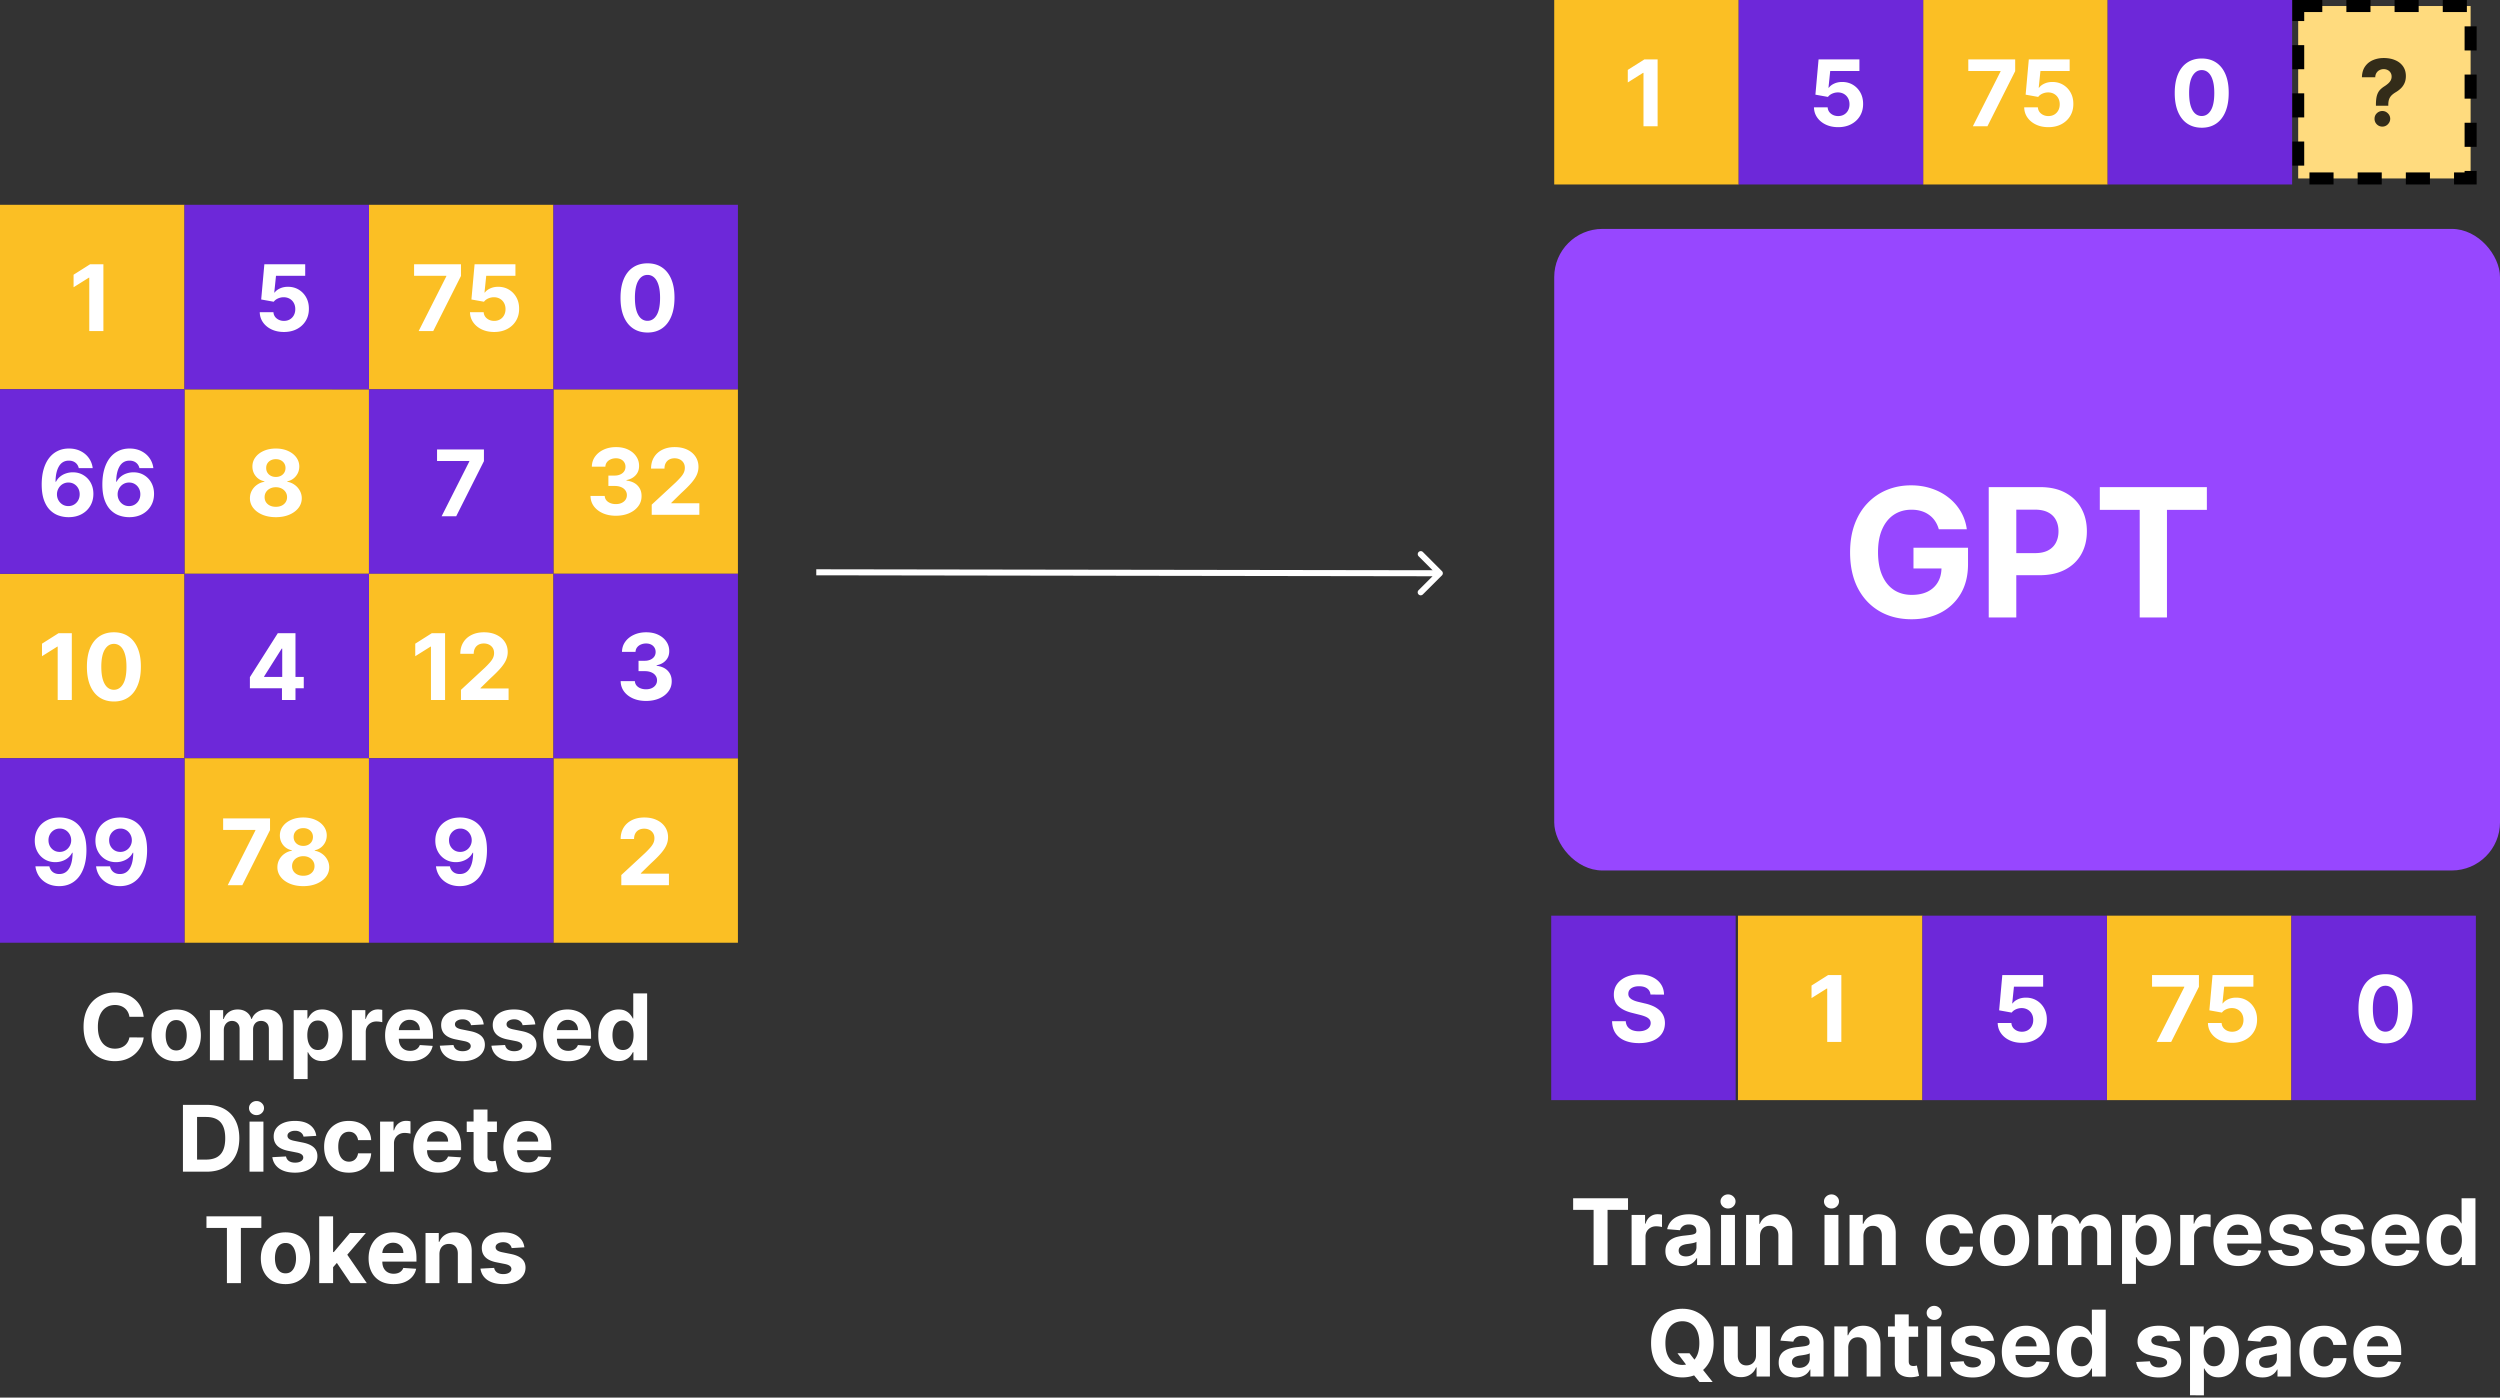
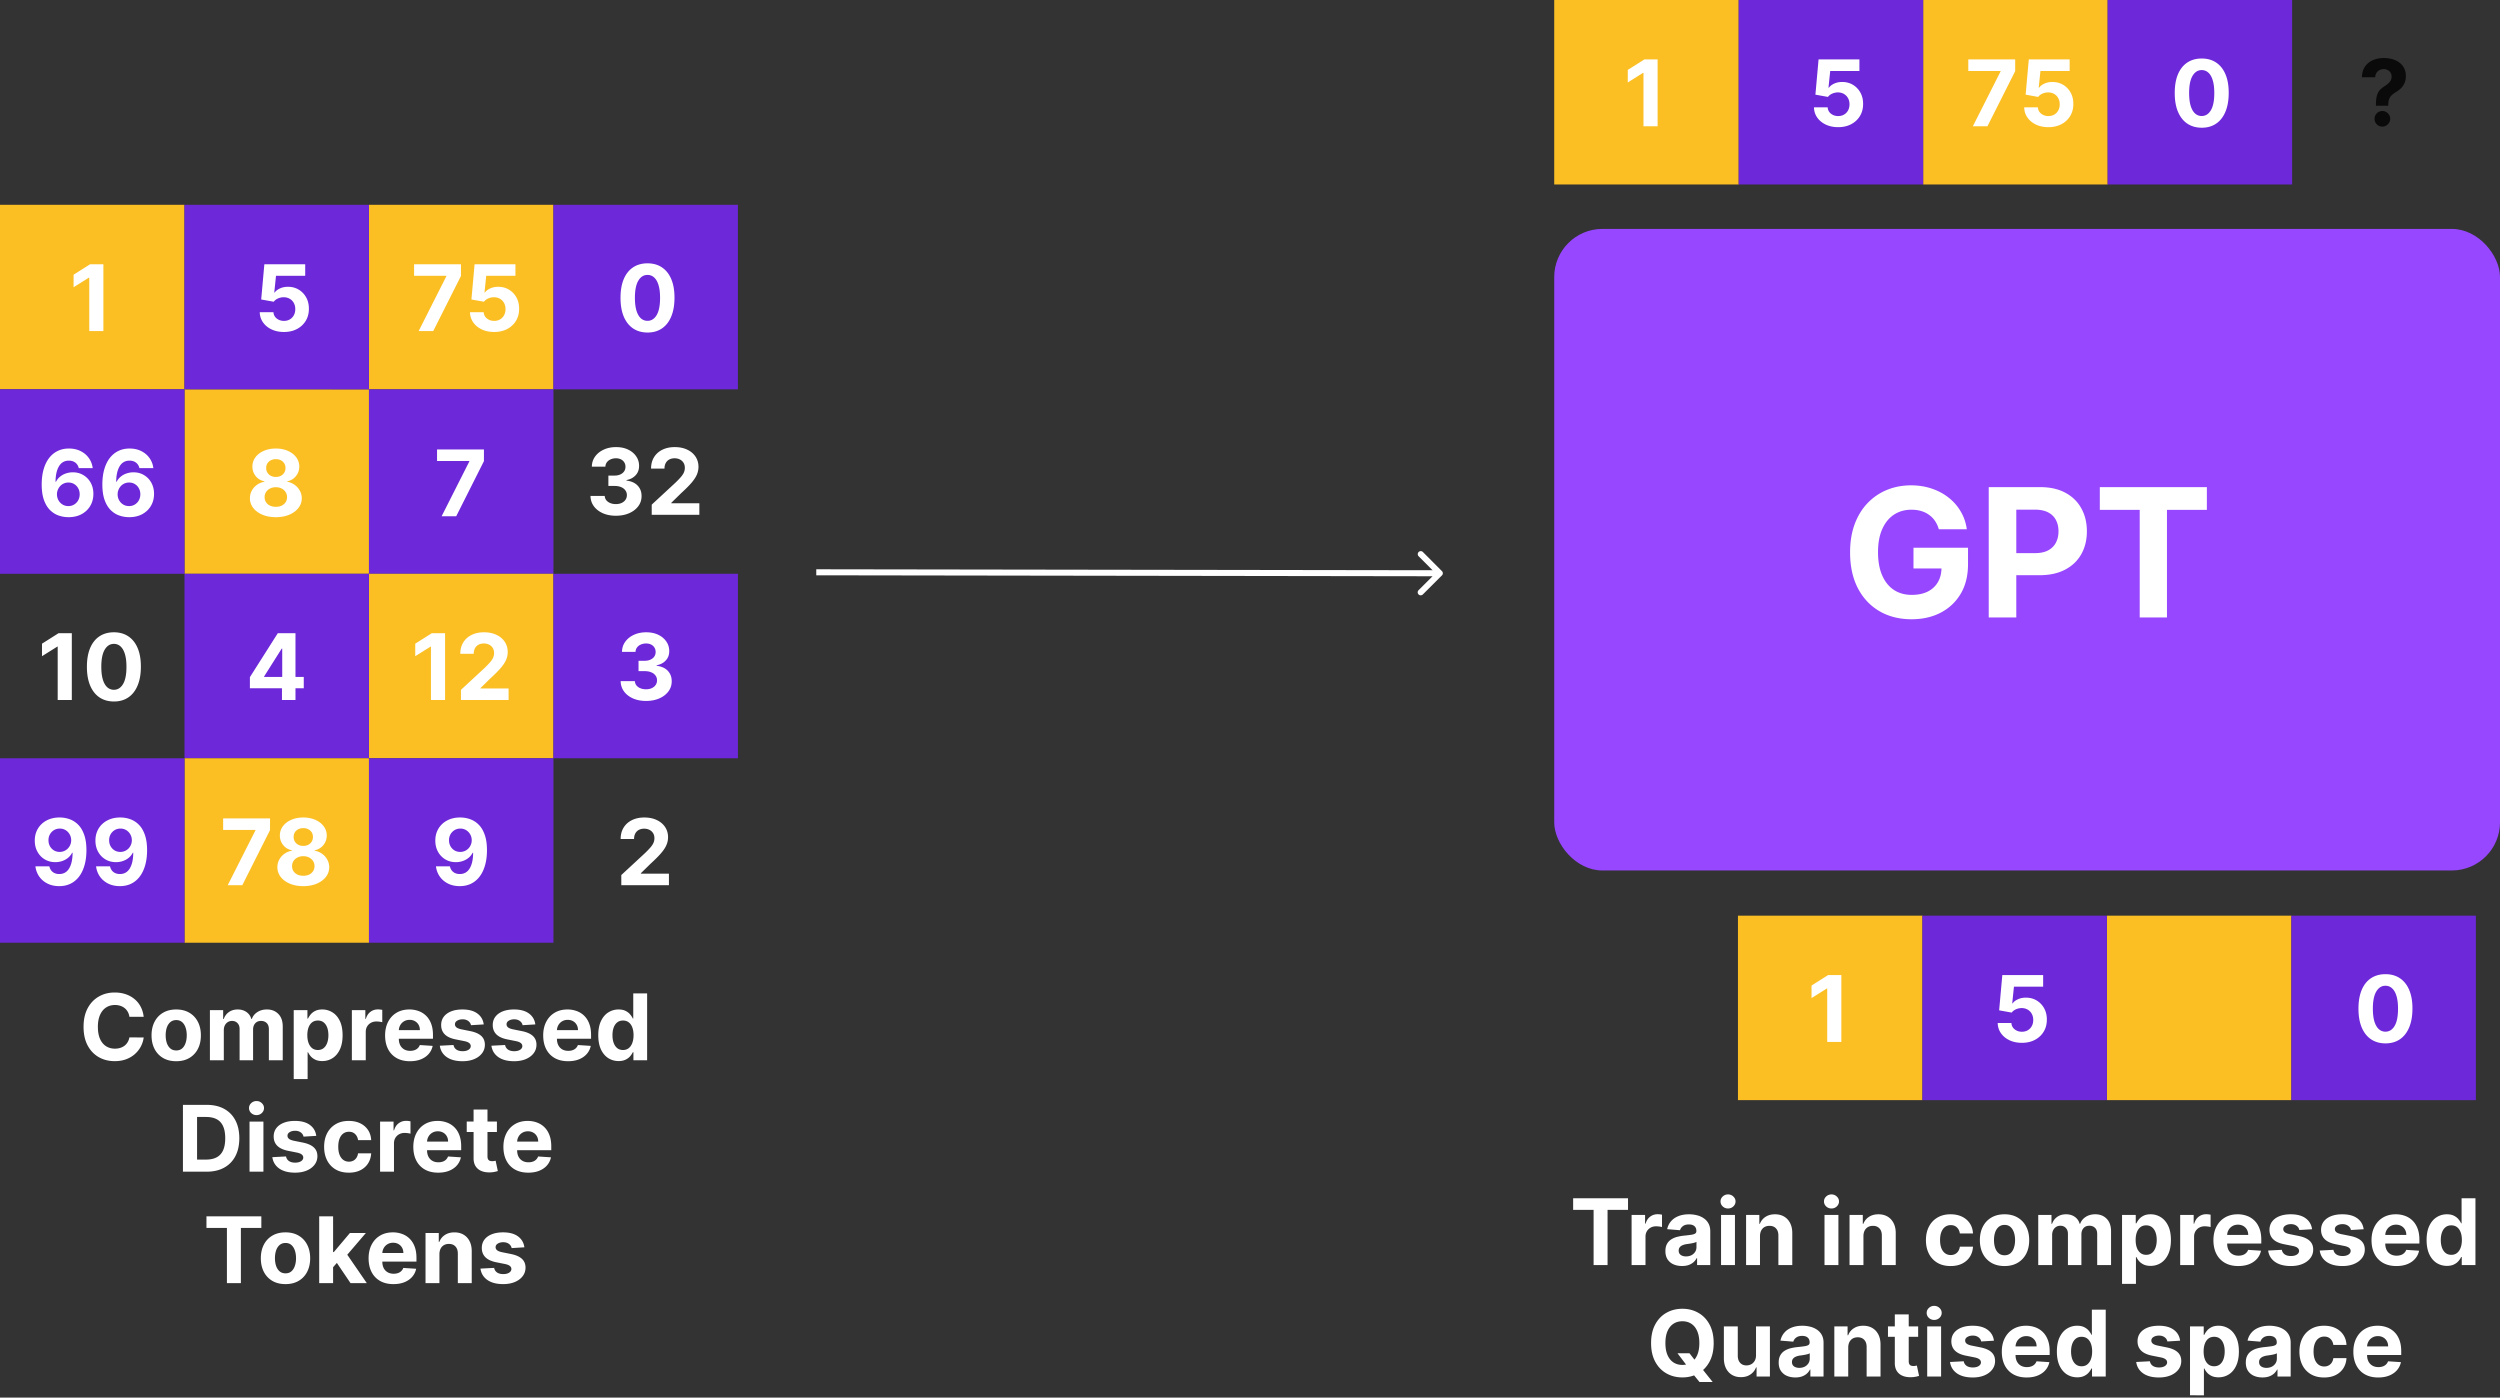
<svg xmlns="http://www.w3.org/2000/svg" width="830" height="464" fill="none">
  <rect width="100%" height="100%" fill="#333333" stroke="none" />
  <path fill="#fff" d="M478.727 191.03a1 1 0 0 0 .003-1.415l-6.354-6.373a1.001 1.001 0 0 0-1.417 1.412l5.648 5.665-5.665 5.648a1.001 1.001 0 0 0 1.412 1.417zM270.998 191l207.022.321.003-2L271.002 189z" />
  <path fill="#FBBF24" d="M0 68h61.247v61.247H0zm122.494 0h61.247v61.247h-61.247zm-61.248 61.247h61.247v61.247H61.246z" />
-   <path fill="#FBBF24" d="M0 190.494h61.247v61.247H0zm183.742 61.247h61.247v61.247h-61.247zm0-122.494h61.247v61.247h-61.247z" />
  <path fill="#6D28D9" d="M61.246 68h61.247v61.247H61.246zm61.248 61.247h61.247v61.247h-61.247zM183.742 68h61.247v61.247h-61.247zM0 129.247h61.247v61.247H0z" />
  <path fill="#FBBF24" d="M122.494 190.494h61.247v61.247h-61.247z" />
  <path fill="#6D28D9" d="M183.742 190.494h61.247v61.247h-61.247zm-122.496 0h61.247v61.247H61.246z" />
  <path fill="#FBBF24" d="M61.246 251.741h61.247v61.247H61.246z" />
  <path fill="#6D28D9" d="M122.494 251.741h61.247v61.247h-61.247zM0 251.741h61.247v61.247H0z" />
  <path fill="#fff" d="M34.327 87.73v22.185h-4.69V92.182h-.13l-5.081 3.185v-4.16l5.492-3.477zm59.937 22.488q-2.296 0-4.094-.845-1.788-.844-2.839-2.329-1.05-1.484-1.094-3.401h4.55a2.77 2.77 0 0 0 1.083 2.091q1.008.801 2.394.801 1.105 0 1.95-.487a3.5 3.5 0 0 0 1.332-1.376q.488-.888.488-2.036 0-1.17-.498-2.059a3.5 3.5 0 0 0-1.354-1.386q-.867-.498-1.983-.51-.975 0-1.895.401-.91.401-1.42 1.095l-4.17-.748 1.05-11.699h13.563v3.835h-9.695l-.574 5.557h.13q.584-.824 1.766-1.365 1.18-.542 2.643-.542 2.004 0 3.574.943a6.8 6.8 0 0 1 2.481 2.589q.91 1.635.899 3.769.011 2.242-1.04 3.987-1.04 1.733-2.914 2.73-1.863.985-4.333.985m-71.559 61.486a10 10 0 0 1-3.304-.574q-1.581-.564-2.838-1.831t-1.993-3.358q-.726-2.091-.726-5.135.01-2.795.64-4.994.638-2.21 1.82-3.748 1.19-1.538 2.848-2.339 1.657-.813 3.716-.813 2.22 0 3.921.867 1.701.856 2.73 2.329a7.1 7.1 0 0 1 1.256 3.304H26.15q-.27-1.16-1.137-1.82t-2.145-.661q-2.167 0-3.293 1.885-1.116 1.884-1.138 5.124h.152a5.15 5.15 0 0 1 1.343-1.679 6.1 6.1 0 0 1 1.939-1.073 7 7 0 0 1 2.307-.379q1.973 0 3.51.932a6.6 6.6 0 0 1 2.427 2.534q.888 1.614.888 3.694 0 2.253-1.05 4.008-1.04 1.755-2.915 2.752-1.863.986-4.333.975m-.021-3.683q1.083 0 1.938-.52a3.7 3.7 0 0 0 1.344-1.409q.487-.888.487-1.993t-.487-1.982a3.66 3.66 0 0 0-1.322-1.397q-.845-.52-1.928-.52-.813 0-1.506.303a3.8 3.8 0 0 0-1.202.845q-.51.542-.802 1.256a3.9 3.9 0 0 0-.292 1.506q0 1.073.487 1.961.498.888 1.343 1.419.856.531 1.94.531m20.159 3.683a10 10 0 0 1-3.304-.574q-1.582-.564-2.838-1.831t-1.993-3.358q-.726-2.091-.726-5.135.01-2.795.639-4.994.64-2.21 1.82-3.748 1.191-1.538 2.849-2.339 1.657-.813 3.715-.813 2.22 0 3.922.867 1.7.856 2.73 2.329a7.1 7.1 0 0 1 1.256 3.304h-4.625q-.271-1.16-1.138-1.82t-2.145-.661q-2.166 0-3.293 1.885-1.116 1.884-1.137 5.124h.151a5.15 5.15 0 0 1 1.344-1.679 6.1 6.1 0 0 1 1.939-1.073 7 7 0 0 1 2.307-.379q1.971 0 3.51.932a6.6 6.6 0 0 1 2.426 2.534q.889 1.614.889 3.694 0 2.253-1.051 4.008-1.04 1.755-2.914 2.752-1.864.986-4.333.975m-.022-3.683q1.083 0 1.94-.52a3.7 3.7 0 0 0 1.342-1.409q.488-.888.488-1.993t-.488-1.982a3.66 3.66 0 0 0-1.321-1.397q-.845-.52-1.928-.52-.813 0-1.506.303a3.8 3.8 0 0 0-1.203.845q-.508.542-.801 1.256a3.9 3.9 0 0 0-.293 1.506q0 1.073.488 1.961.498.888 1.343 1.419.855.531 1.94.531M75.6 293.895l9.196-18.199v-.152H74.083v-3.834h15.566v3.888l-9.207 18.297zm25.093.303q-2.502 0-4.452-.813-1.94-.822-3.044-2.242a5.1 5.1 0 0 1-1.105-3.217q0-1.387.628-2.546a5.65 5.65 0 0 1 1.734-1.939 5.7 5.7 0 0 1 2.448-.996v-.152q-1.777-.358-2.882-1.722-1.105-1.377-1.105-3.196 0-1.722 1.008-3.066 1.007-1.353 2.762-2.123 1.766-.78 4.008-.78t3.997.78q1.766.78 2.773 2.134a5.02 5.02 0 0 1 1.019 3.055q-.011 1.83-1.127 3.196a4.85 4.85 0 0 1-2.86 1.722v.152a5.6 5.6 0 0 1 2.416.996 5.66 5.66 0 0 1 1.733 1.939q.65 1.159.661 2.546a5.15 5.15 0 0 1-1.116 3.217q-1.105 1.42-3.055 2.242-1.938.813-4.441.813m0-3.445q1.116 0 1.95-.401.834-.411 1.3-1.126.477-.726.476-1.668 0-.964-.487-1.701a3.36 3.36 0 0 0-1.322-1.17q-.834-.433-1.917-.433-1.073 0-1.917.433a3.34 3.34 0 0 0-1.333 1.17q-.476.737-.476 1.701 0 .942.465 1.668.466.714 1.311 1.126.844.4 1.95.401m0-9.912q.932 0 1.657-.379a2.86 2.86 0 0 0 1.138-1.051q.411-.671.411-1.549 0-.866-.411-1.516a2.8 2.8 0 0 0-1.127-1.029q-.714-.38-1.668-.379-.942 0-1.668.379a2.8 2.8 0 0 0-1.138 1.029q-.4.65-.4 1.516 0 .878.411 1.549.412.672 1.138 1.051.725.38 1.657.379m114.278-170.438q-2.794-.011-4.809-1.376-2.004-1.365-3.088-3.954-1.072-2.589-1.061-6.229 0-3.629 1.072-6.185 1.084-2.556 3.088-3.889 2.014-1.343 4.798-1.343t4.788 1.343q2.016 1.343 3.098 3.9 1.084 2.545 1.073 6.174 0 3.651-1.083 6.24-1.073 2.589-3.077 3.954t-4.799 1.365m0-3.889q1.907 0 3.044-1.918t1.127-5.752q0-2.524-.52-4.203-.51-1.679-1.452-2.524a3.17 3.17 0 0 0-2.199-.845q-1.895 0-3.033 1.896t-1.148 5.676q0 2.557.509 4.268.52 1.7 1.462 2.557a3.2 3.2 0 0 0 2.21.845m-123.393 65.19q-2.502 0-4.452-.813-1.939-.823-3.044-2.242a5.1 5.1 0 0 1-1.105-3.217q0-1.387.628-2.546a5.66 5.66 0 0 1 1.734-1.939 5.7 5.7 0 0 1 2.448-.997v-.151q-1.777-.358-2.882-1.723-1.105-1.376-1.105-3.195 0-1.722 1.008-3.066 1.007-1.354 2.762-2.123 1.766-.78 4.008-.78t3.997.78q1.766.78 2.773 2.134a5 5 0 0 1 1.019 3.055q-.011 1.83-1.127 3.195a4.85 4.85 0 0 1-2.86 1.723v.151a5.6 5.6 0 0 1 2.416.997 5.66 5.66 0 0 1 1.733 1.939 5.2 5.2 0 0 1 .661 2.546 5.15 5.15 0 0 1-1.116 3.217q-1.105 1.419-3.055 2.242-1.939.813-4.44.813m0-3.445q1.116 0 1.95-.401.834-.411 1.3-1.126.477-.726.477-1.669 0-.963-.488-1.7a3.34 3.34 0 0 0-1.321-1.17q-.835-.434-1.918-.434-1.073 0-1.917.434a3.3 3.3 0 0 0-1.333 1.17q-.476.737-.476 1.7 0 .943.466 1.669.465.715 1.31 1.126.845.4 1.95.401m0-9.912q.932 0 1.657-.379a2.85 2.85 0 0 0 1.138-1.051q.412-.671.412-1.549 0-.866-.412-1.516a2.8 2.8 0 0 0-1.127-1.029q-.714-.38-1.668-.38-.942 0-1.668.38a2.8 2.8 0 0 0-1.138 1.029q-.4.65-.4 1.516 0 .878.411 1.549.412.672 1.138 1.051.726.38 1.657.379m-67.736 51.877v22.185h-4.69v-17.733h-.13l-5.081 3.185v-4.16l5.492-3.477zm13.97 22.673q-2.794-.012-4.809-1.376-2.004-1.365-3.087-3.954-1.072-2.589-1.062-6.229 0-3.629 1.073-6.185 1.083-2.557 3.087-3.889 2.015-1.343 4.799-1.343t4.788 1.343q2.015 1.343 3.098 3.9 1.084 2.546 1.072 6.174 0 3.651-1.083 6.24-1.072 2.589-3.076 3.954t-4.8 1.365m0-3.889q1.907 0 3.045-1.918t1.126-5.752q0-2.523-.52-4.203-.51-1.678-1.451-2.524a3.17 3.17 0 0 0-2.2-.845q-1.895 0-3.032 1.896t-1.149 5.676q0 2.557.51 4.268.52 1.7 1.462 2.557a3.2 3.2 0 0 0 2.21.845m168.459 64.887v-3.38l7.897-7.312a30 30 0 0 0 1.69-1.755q.693-.78 1.05-1.527a3.8 3.8 0 0 0 .358-1.636q0-.975-.444-1.679a2.9 2.9 0 0 0-1.214-1.094q-.768-.39-1.744-.39-1.018 0-1.776.411a2.83 2.83 0 0 0-1.17 1.181q-.412.77-.412 1.831h-4.452q0-2.178.986-3.781t2.762-2.48 4.095-.878q2.383 0 4.149.845 1.776.834 2.762 2.318t.986 3.402a6.5 6.5 0 0 1-.498 2.48q-.488 1.224-1.745 2.719-1.256 1.485-3.542 3.564l-3.239 3.174v.152h9.316v3.835zm8.2-61.183q-2.426 0-4.322-.834-1.886-.845-2.979-2.318-1.083-1.484-1.116-3.423h4.723q.043.813.531 1.43.498.607 1.321.942.824.336 1.853.336 1.072 0 1.896-.379.822-.38 1.289-1.051.465-.671.465-1.549 0-.888-.498-1.57-.487-.694-1.408-1.084-.91-.39-2.167-.39h-2.069v-3.444h2.069q1.062 0 1.874-.369.823-.368 1.279-1.018.455-.66.455-1.538 0-.834-.401-1.463a2.64 2.64 0 0 0-1.105-.996q-.704-.357-1.647-.358-.952 0-1.744.347a3.05 3.05 0 0 0-1.267.964 2.53 2.53 0 0 0-.509 1.473H206.5q.033-1.917 1.094-3.379t2.86-2.286q1.809-.834 4.084-.834 2.297 0 4.019.834t2.676 2.253q.963 1.408.953 3.163.01 1.863-1.159 3.109-1.159 1.246-3.023 1.582v.173q2.45.314 3.727 1.701 1.288 1.376 1.278 3.444.011 1.896-1.094 3.369-1.094 1.474-3.022 2.319-1.929.844-4.42.844m-131.507-4.203v-3.693l9.262-14.592h3.185v5.113h-1.885l-5.839 9.24v.174h13.162v3.758zm10.649 3.9v-5.026l.086-1.636v-15.523H98.1v22.185zm54.151-22.185v22.185h-4.69v-17.733h-.13l-5.081 3.185v-4.16l5.493-3.477zm5.273 22.185v-3.38l7.897-7.312a30 30 0 0 0 1.69-1.754q.693-.78 1.051-1.528a3.8 3.8 0 0 0 .357-1.635q0-.975-.444-1.68a2.93 2.93 0 0 0-1.213-1.094q-.77-.39-1.744-.39-1.018 0-1.777.412a2.84 2.84 0 0 0-1.17 1.181q-.411.77-.411 1.83h-4.453q0-2.176.986-3.78t2.763-2.481q1.776-.877 4.094-.877 2.383 0 4.149.845 1.776.834 2.762 2.318t.986 3.401q0 1.257-.498 2.481-.488 1.224-1.744 2.719-1.257 1.483-3.542 3.564l-3.239 3.174v.151h9.316v3.835zM19.835 271.406q1.711 0 3.293.574a7.6 7.6 0 0 1 2.838 1.831q1.257 1.257 1.982 3.336.736 2.07.748 5.081 0 2.827-.64 5.048-.627 2.21-1.808 3.759-1.18 1.549-2.85 2.361-1.667.802-3.726.802-2.22 0-3.921-.856-1.7-.866-2.74-2.351a7.3 7.3 0 0 1-1.246-3.358h4.625q.27 1.213 1.137 1.885.867.661 2.145.661 2.167 0 3.293-1.885 1.127-1.895 1.138-5.189h-.152q-.498.975-1.343 1.679-.845.694-1.939 1.073a6.9 6.9 0 0 1-2.307.379q-1.96 0-3.5-.921a6.6 6.6 0 0 1-2.426-2.535q-.888-1.614-.888-3.683-.01-2.231 1.03-3.975 1.039-1.745 2.902-2.73 1.875-.996 4.355-.986m.032 3.683q-1.094 0-1.95.52a3.84 3.84 0 0 0-1.343 1.398 3.9 3.9 0 0 0-.476 1.96q0 1.095.476 1.972.488.867 1.322 1.386.845.51 1.928.51a3.72 3.72 0 0 0 2.708-1.138q.52-.541.813-1.246.292-.703.292-1.495a4 4 0 0 0-.498-1.928 3.8 3.8 0 0 0-1.343-1.408 3.6 3.6 0 0 0-1.929-.531m20.105-3.683q1.713 0 3.294.574a7.6 7.6 0 0 1 2.838 1.831q1.256 1.257 1.982 3.336.736 2.07.748 5.081 0 2.827-.64 5.048-.628 2.21-1.809 3.759-1.18 1.549-2.849 2.361-1.668.802-3.726.802-2.22 0-3.921-.856-1.701-.866-2.741-2.351a7.3 7.3 0 0 1-1.246-3.358h4.626q.27 1.213 1.137 1.885.867.661 2.145.661 2.166 0 3.293-1.885 1.127-1.895 1.137-5.189h-.151q-.498.975-1.343 1.679-.846.694-1.94 1.073a6.9 6.9 0 0 1-2.307.379q-1.96 0-3.499-.921a6.6 6.6 0 0 1-2.426-2.535q-.888-1.614-.888-3.683-.012-2.231 1.029-3.975 1.039-1.745 2.903-2.73 1.874-.996 4.354-.986m.033 3.683q-1.095 0-1.95.52a3.84 3.84 0 0 0-1.343 1.398 3.9 3.9 0 0 0-.477 1.96q0 1.095.477 1.972.487.867 1.321 1.386.845.51 1.929.51a3.72 3.72 0 0 0 2.708-1.138q.52-.541.812-1.246.293-.703.293-1.495a4 4 0 0 0-.499-1.928 3.8 3.8 0 0 0-1.343-1.408 3.6 3.6 0 0 0-1.928-.531M146.617 171.4l9.197-18.198v-.152H145.1v-3.835h15.567v3.889l-9.208 18.296zm6.196 100.006q1.712 0 3.293.574a7.6 7.6 0 0 1 2.839 1.831q1.256 1.257 1.982 3.336.737 2.07.747 5.081 0 2.827-.639 5.048-.629 2.21-1.809 3.759t-2.849 2.361q-1.668.802-3.726.802-2.221 0-3.921-.856-1.701-.866-2.741-2.351a7.3 7.3 0 0 1-1.246-3.358h4.626q.27 1.213 1.137 1.885.867.661 2.145.661 2.166 0 3.293-1.885 1.126-1.895 1.137-5.189h-.151q-.498.975-1.343 1.679-.846.694-1.94 1.073a6.9 6.9 0 0 1-2.307.379q-1.96 0-3.499-.921a6.6 6.6 0 0 1-2.426-2.535q-.888-1.614-.889-3.683-.01-2.231 1.03-3.975t2.903-2.73q1.874-.996 4.354-.986m.033 3.683q-1.094 0-1.95.52a3.84 3.84 0 0 0-1.343 1.398 3.9 3.9 0 0 0-.477 1.96q0 1.095.477 1.972.487.867 1.321 1.386.845.51 1.929.51a3.72 3.72 0 0 0 2.708-1.138q.52-.541.812-1.246.293-.703.293-1.495a4 4 0 0 0-.499-1.928 3.8 3.8 0 0 0-1.343-1.408 3.6 3.6 0 0 0-1.928-.531m-13.854-165.174 9.197-18.199v-.151h-10.714V87.73h15.567v3.889l-9.208 18.296zm25.069.303q-2.297 0-4.094-.845-1.788-.844-2.839-2.329-1.05-1.484-1.094-3.401h4.55a2.77 2.77 0 0 0 1.083 2.091q1.008.801 2.394.801 1.106 0 1.95-.487a3.5 3.5 0 0 0 1.332-1.376q.488-.888.488-2.036 0-1.17-.498-2.059a3.53 3.53 0 0 0-1.354-1.386q-.867-.498-1.983-.51-.975 0-1.895.401-.91.401-1.42 1.095l-4.17-.748 1.051-11.699h13.562v3.835h-9.695l-.574 5.557h.13q.585-.824 1.765-1.365 1.182-.542 2.644-.542 2.004 0 3.574.943a6.8 6.8 0 0 1 2.481 2.589q.91 1.635.899 3.769.011 2.242-1.04 3.987-1.04 1.733-2.914 2.73-1.863.985-4.333.985m40.402 61.009q-2.426 0-4.322-.834-1.884-.845-2.979-2.318-1.083-1.484-1.116-3.423h4.723q.043.812.531 1.43.498.606 1.322.942.823.336 1.852.336 1.072 0 1.896-.379.823-.38 1.289-1.051.465-.672.466-1.549a2.6 2.6 0 0 0-.499-1.571q-.487-.693-1.408-1.083-.91-.39-2.166-.39h-2.069v-3.445h2.069q1.06 0 1.874-.368.823-.369 1.278-1.018.455-.662.455-1.538 0-.835-.401-1.463a2.64 2.64 0 0 0-1.105-.996q-.704-.358-1.646-.358-.954 0-1.744.347-.791.336-1.268.964-.477.629-.509 1.473h-4.495q.032-1.917 1.094-3.38 1.061-1.463 2.859-2.285 1.81-.834 4.084-.834 2.297 0 4.019.834t2.676 2.253q.963 1.408.953 3.163.01 1.863-1.159 3.109-1.16 1.245-3.022 1.581v.174q2.448.314 3.726 1.7 1.29 1.377 1.278 3.445.012 1.896-1.094 3.369-1.094 1.473-3.022 2.318-1.929.845-4.42.845m11.908-.303v-3.38l7.897-7.312a30 30 0 0 0 1.69-1.755q.693-.78 1.05-1.527a3.8 3.8 0 0 0 .358-1.636q0-.975-.444-1.679a2.9 2.9 0 0 0-1.213-1.094q-.77-.39-1.744-.39-1.019 0-1.777.412a2.83 2.83 0 0 0-1.17 1.18q-.412.77-.412 1.831h-4.452q0-2.177.986-3.78t2.762-2.481q1.778-.877 4.095-.877 2.383 0 4.149.844 1.776.835 2.762 2.319t.986 3.401q0 1.257-.498 2.481-.488 1.224-1.744 2.719-1.257 1.483-3.543 3.564l-3.239 3.173v.152h9.316v3.835zM47.706 337.582h-4.745a4.6 4.6 0 0 0-.53-1.636 4.2 4.2 0 0 0-1.03-1.235 4.6 4.6 0 0 0-1.45-.78 5.6 5.6 0 0 0-1.767-.27q-1.722 0-3 .855-1.278.846-1.983 2.47-.704 1.614-.704 3.921 0 2.373.704 3.987.715 1.614 1.994 2.437t2.957.823q.943 0 1.744-.249a4.6 4.6 0 0 0 1.44-.725 4.2 4.2 0 0 0 1.04-1.181q.423-.693.586-1.582l4.744.022q-.185 1.527-.92 2.946a8.9 8.9 0 0 1-1.961 2.524q-1.224 1.106-2.925 1.755-1.69.639-3.824.639-2.968 0-5.308-1.343-2.329-1.343-3.683-3.889-1.343-2.545-1.343-6.164 0-3.628 1.365-6.174t3.705-3.878q2.34-1.344 5.264-1.343 1.928 0 3.575.541a9.1 9.1 0 0 1 2.935 1.582 8.1 8.1 0 0 1 2.08 2.524q.813 1.494 1.04 3.423m10.795 14.743q-2.524 0-4.366-1.072a7.34 7.34 0 0 1-2.827-3.012q-.997-1.94-.997-4.495 0-2.578.997-4.507.997-1.938 2.827-3.011 1.842-1.083 4.366-1.083t4.354 1.083q1.842 1.073 2.839 3.011.996 1.929.996 4.507 0 2.556-.996 4.495a7.3 7.3 0 0 1-2.839 3.012q-1.83 1.072-4.354 1.072m.021-3.575q1.149 0 1.918-.65.77-.66 1.159-1.798.4-1.137.4-2.589t-.4-2.589q-.39-1.137-1.16-1.798-.768-.661-1.917-.661-1.158 0-1.95.661-.78.66-1.18 1.798-.39 1.137-.39 2.589t.39 2.589q.4 1.137 1.18 1.798.792.65 1.95.65M69.691 352v-16.639h4.398v2.936h.195q.52-1.463 1.733-2.307 1.213-.846 2.903-.845 1.711 0 2.914.855 1.203.846 1.603 2.297h.174q.509-1.43 1.841-2.286 1.344-.866 3.174-.866 2.33 0 3.78 1.484 1.463 1.473 1.463 4.181V352h-4.604v-10.28q0-1.387-.737-2.08-.735-.693-1.841-.693-1.257 0-1.96.801-.705.791-.705 2.091V352h-4.474v-10.378q0-1.224-.704-1.949-.693-.726-1.83-.726-.77 0-1.387.39a2.7 2.7 0 0 0-.964 1.072q-.357.683-.358 1.603V352zm27.823 6.24v-22.879h4.55v2.795h.206q.303-.672.877-1.365.584-.704 1.517-1.17.942-.476 2.339-.476 1.82 0 3.358.953 1.54.942 2.459 2.849.921 1.896.921 4.755 0 2.784-.899 4.702-.888 1.906-2.426 2.892-1.528.975-3.423.975-1.344 0-2.286-.444-.931-.444-1.528-1.116a5.7 5.7 0 0 1-.909-1.376h-.141v8.905zm4.517-14.559q0 1.483.412 2.589.412 1.104 1.191 1.722.78.607 1.896.607 1.127 0 1.907-.618.78-.628 1.18-1.733.412-1.116.412-2.567 0-1.442-.401-2.535t-1.18-1.712q-.78-.617-1.918-.617-1.126 0-1.906.596-.77.595-1.181 1.689t-.412 2.579M116.818 352v-16.639h4.473v2.903h.174q.454-1.548 1.527-2.339 1.072-.802 2.47-.802.347 0 .747.043.401.044.705.119v4.095a6 6 0 0 0-.9-.173 8 8 0 0 0-1.05-.076q-1.019 0-1.82.444a3.3 3.3 0 0 0-1.257 1.213q-.455.78-.455 1.799V352zm19.29.325q-2.568 0-4.42-1.04a7.1 7.1 0 0 1-2.838-2.968q-.997-1.929-.997-4.561 0-2.567.997-4.506.996-1.94 2.805-3.022 1.82-1.083 4.268-1.083a8.7 8.7 0 0 1 3.066.53 6.8 6.8 0 0 1 2.492 1.571q1.072 1.052 1.668 2.643.596 1.582.596 3.705v1.267h-14.05v-2.859h9.706q0-.997-.434-1.766a3.1 3.1 0 0 0-1.202-1.203q-.758-.444-1.766-.444-1.05 0-1.863.488a3.4 3.4 0 0 0-1.256 1.289 3.6 3.6 0 0 0-.466 1.787v2.719q0 1.235.455 2.134.465.9 1.31 1.387.846.487 2.004.487a4.4 4.4 0 0 0 1.409-.216q.638-.218 1.094-.65.454-.433.693-1.062l4.268.282a5.84 5.84 0 0 1-1.332 2.686q-.997 1.137-2.578 1.777-1.571.628-3.629.628m24.492-12.219-4.225.26a2.2 2.2 0 0 0-.466-.975 2.5 2.5 0 0 0-.942-.704q-.574-.271-1.376-.271-1.073 0-1.809.455-.736.444-.736 1.192 0 .596.476 1.007.477.411 1.636.661l3.011.606q2.427.499 3.619 1.604 1.191 1.104 1.191 2.903 0 1.635-.964 2.87-.953 1.235-2.621 1.929-1.658.681-3.824.682-3.304 0-5.265-1.376-1.95-1.387-2.286-3.769l4.539-.239q.206 1.008.997 1.538.79.52 2.026.52 1.212 0 1.949-.465.748-.477.759-1.224-.012-.628-.531-1.03-.52-.41-1.603-.628l-2.882-.574q-2.437-.487-3.629-1.69-1.18-1.202-1.18-3.065 0-1.604.866-2.763.878-1.158 2.459-1.787 1.593-.628 3.727-.628 3.152 0 4.961 1.332 1.82 1.332 2.123 3.629m17.129 0-4.225.26a2.2 2.2 0 0 0-.466-.975 2.5 2.5 0 0 0-.942-.704q-.574-.271-1.376-.271-1.073 0-1.809.455-.736.444-.736 1.192 0 .596.476 1.007.477.411 1.636.661l3.011.606q2.427.499 3.618 1.604 1.192 1.104 1.192 2.903 0 1.635-.964 2.87-.953 1.235-2.622 1.929-1.656.681-3.823.682-3.304 0-5.265-1.376-1.95-1.387-2.286-3.769l4.539-.239q.206 1.008.997 1.538.79.52 2.025.52 1.214 0 1.95-.465.748-.477.759-1.224-.012-.628-.531-1.03-.52-.41-1.603-.628l-2.882-.574q-2.437-.487-3.629-1.69-1.18-1.202-1.181-3.065 0-1.604.867-2.763.878-1.158 2.459-1.787 1.593-.628 3.726-.628 3.153 0 4.962 1.332 1.82 1.332 2.123 3.629m10.868 12.219q-2.568 0-4.42-1.04a7.1 7.1 0 0 1-2.838-2.968q-.997-1.929-.997-4.561 0-2.567.997-4.506.996-1.94 2.805-3.022 1.82-1.083 4.268-1.083a8.7 8.7 0 0 1 3.066.53 6.8 6.8 0 0 1 2.492 1.571q1.072 1.052 1.668 2.643.596 1.582.596 3.705v1.267h-14.05v-2.859h9.706q0-.997-.434-1.766a3.1 3.1 0 0 0-1.202-1.203q-.758-.444-1.766-.444-1.05 0-1.863.488a3.4 3.4 0 0 0-1.256 1.289 3.6 3.6 0 0 0-.466 1.787v2.719q0 1.235.455 2.134.465.9 1.31 1.387.846.487 2.004.487a4.4 4.4 0 0 0 1.409-.216q.638-.218 1.094-.65.454-.433.693-1.062l4.268.282a5.84 5.84 0 0 1-1.332 2.686q-.997 1.137-2.578 1.777-1.572.628-3.629.628m16.779-.054q-1.895 0-3.434-.975-1.527-.986-2.426-2.892-.888-1.918-.888-4.702 0-2.859.92-4.755.921-1.907 2.448-2.849a6.27 6.27 0 0 1 3.369-.953q1.398 0 2.329.476.943.466 1.517 1.17.585.693.888 1.365h.141v-8.341h4.604V352h-4.55v-2.665h-.195a6 6 0 0 1-.921 1.376q-.585.672-1.527 1.116-.931.444-2.275.444m1.463-3.672q1.115 0 1.884-.607.78-.618 1.192-1.722.423-1.106.422-2.589 0-1.484-.411-2.579-.412-1.093-1.192-1.689t-1.895-.596q-1.138 0-1.918.617-.78.618-1.181 1.712-.4 1.094-.4 2.535 0 1.45.4 2.567.412 1.105 1.181 1.733.78.618 1.918.618M68.601 389h-7.865v-22.185h7.93q3.346 0 5.763 1.332 2.416 1.322 3.715 3.803 1.31 2.48 1.31 5.936 0 3.466-1.31 5.958-1.3 2.491-3.737 3.824Q71.98 389 68.601 389m-3.174-4.019h2.979q2.08 0 3.499-.736 1.43-.748 2.144-2.308.726-1.57.726-4.051 0-2.459-.726-4.019-.714-1.56-2.134-2.297-1.419-.736-3.498-.736h-2.99zM82.843 389v-16.639h4.614V389zm2.318-18.784a2.5 2.5 0 0 1-1.766-.682q-.725-.693-.725-1.657 0-.954.725-1.636a2.5 2.5 0 0 1 1.766-.693q1.029 0 1.755.693.736.682.736 1.636 0 .964-.736 1.657-.726.682-1.755.682m19.837 6.89-4.225.26a2.2 2.2 0 0 0-.465-.975 2.5 2.5 0 0 0-.943-.704q-.574-.271-1.376-.271-1.073 0-1.809.455-.735.444-.736 1.192 0 .596.476 1.007.477.411 1.636.661l3.012.606q2.426.499 3.618 1.604t1.191 2.903q0 1.635-.964 2.87-.953 1.235-2.621 1.929-1.658.681-3.824.682-3.305 0-5.265-1.376-1.95-1.387-2.286-3.769l4.54-.239q.206 1.008.996 1.538.79.52 2.025.52 1.215 0 1.95-.465.748-.477.759-1.224-.011-.628-.531-1.03-.52-.41-1.603-.628l-2.882-.574q-2.437-.487-3.629-1.69-1.18-1.202-1.18-3.065 0-1.604.866-2.763.877-1.158 2.46-1.787 1.591-.628 3.725-.628 3.153 0 4.962 1.332 1.82 1.332 2.123 3.629m10.803 12.219q-2.558 0-4.398-1.083a7.33 7.33 0 0 1-2.817-3.033q-.975-1.94-.975-4.463 0-2.558.986-4.485.997-1.94 2.827-3.022 1.831-1.095 4.355-1.094 2.178 0 3.813.79 1.636.792 2.589 2.221t1.051 3.358h-4.355q-.184-1.245-.975-2.004-.78-.77-2.047-.769-1.073 0-1.874.585-.79.574-1.235 1.679-.444 1.105-.444 2.676 0 1.592.433 2.708.444 1.115 1.246 1.7.801.585 1.874.585.79 0 1.419-.325.639-.324 1.051-.942.422-.628.552-1.506h4.355q-.108 1.907-1.04 3.358-.92 1.441-2.546 2.254t-3.845.812m10.385-.325v-16.639h4.474v2.903h.174q.454-1.548 1.527-2.339 1.072-.802 2.47-.802.346 0 .747.043.4.044.704.119v4.095a6 6 0 0 0-.899-.173 8 8 0 0 0-1.051-.076q-1.018 0-1.819.444a3.27 3.27 0 0 0-1.257 1.213q-.455.78-.455 1.799V389zm19.29.325q-2.567 0-4.419-1.04a7.1 7.1 0 0 1-2.838-2.968q-.997-1.929-.997-4.561 0-2.567.997-4.506.996-1.94 2.805-3.022 1.82-1.083 4.268-1.083a8.7 8.7 0 0 1 3.066.53 6.8 6.8 0 0 1 2.491 1.571q1.072 1.052 1.669 2.643.595 1.582.595 3.705v1.267h-14.049v-2.859h9.706q0-.997-.434-1.766a3.1 3.1 0 0 0-1.202-1.203q-.758-.444-1.766-.444-1.05 0-1.863.488a3.4 3.4 0 0 0-1.257 1.289 3.64 3.64 0 0 0-.465 1.787v2.719q0 1.235.455 2.134.465.9 1.31 1.387.846.487 2.004.487.77 0 1.408-.216a2.9 2.9 0 0 0 1.095-.65q.454-.433.693-1.062l4.268.282a5.8 5.8 0 0 1-1.333 2.686q-.996 1.137-2.578 1.777-1.57.628-3.629.628m19.499-16.964v3.467h-10.02v-3.467zm-7.745-3.986h4.614v15.512q0 .639.195.997.195.346.542.487.357.141.823.141.326 0 .65-.054l.498-.098.726 3.434q-.347.108-.975.249a8 8 0 0 1-1.527.184q-1.668.066-2.925-.444-1.246-.508-1.939-1.581t-.682-2.708zm18.155 20.95q-2.568 0-4.42-1.04a7.13 7.13 0 0 1-2.838-2.968q-.996-1.929-.996-4.561 0-2.567.996-4.506.997-1.94 2.806-3.022 1.82-1.083 4.268-1.083 1.647 0 3.065.53a6.8 6.8 0 0 1 2.492 1.571q1.072 1.052 1.668 2.643.596 1.582.596 3.705v1.267h-14.05v-2.859h9.706q0-.997-.433-1.766a3.1 3.1 0 0 0-1.203-1.203q-.758-.444-1.765-.444-1.051 0-1.864.488a3.4 3.4 0 0 0-1.256 1.289 3.64 3.64 0 0 0-.466 1.787v2.719q0 1.235.455 2.134.466.9 1.311 1.387.844.487 2.004.487.77 0 1.408-.216a2.9 2.9 0 0 0 1.094-.65 2.8 2.8 0 0 0 .693-1.062l4.268.282a5.8 5.8 0 0 1-1.332 2.686q-.996 1.137-2.578 1.777-1.57.628-3.629.628m-106.84 18.357v-3.867h18.22v3.867h-6.791V426h-4.637v-18.318zm26.24 18.643q-2.524 0-4.366-1.072a7.34 7.34 0 0 1-2.828-3.012q-.996-1.94-.996-4.495 0-2.578.996-4.507.997-1.938 2.828-3.011 1.842-1.083 4.365-1.083t4.355 1.083q1.842 1.073 2.838 3.011.996 1.929.997 4.507 0 2.556-.997 4.495a7.3 7.3 0 0 1-2.838 3.012q-1.83 1.072-4.355 1.072m.021-3.575q1.149 0 1.917-.65.77-.66 1.16-1.798.4-1.137.4-2.589t-.4-2.589q-.39-1.137-1.16-1.798-.768-.661-1.917-.661-1.16 0-1.95.661-.78.66-1.18 1.798-.39 1.137-.39 2.589t.39 2.589q.4 1.137 1.18 1.798.79.65 1.95.65m15.35-1.538.01-5.535h.672l5.33-6.316h5.297l-7.16 8.363h-1.095zM105.974 426v-22.185h4.615V426zm10.4 0-4.897-7.247 3.077-3.261L121.779 426zm14.252.325q-2.566 0-4.419-1.04a7.1 7.1 0 0 1-2.838-2.968q-.997-1.929-.997-4.561 0-2.567.997-4.506.996-1.94 2.805-3.022 1.82-1.083 4.268-1.083a8.7 8.7 0 0 1 3.066.53 6.8 6.8 0 0 1 2.491 1.571q1.072 1.052 1.669 2.643.595 1.582.595 3.705v1.267h-14.049v-2.859h9.705q0-.997-.433-1.766a3.1 3.1 0 0 0-1.202-1.203q-.758-.444-1.766-.444-1.05 0-1.863.488a3.4 3.4 0 0 0-1.257 1.289 3.64 3.64 0 0 0-.465 1.787v2.719q0 1.235.454 2.134.466.9 1.311 1.387t2.004.487q.77 0 1.408-.216a2.9 2.9 0 0 0 1.095-.65q.454-.433.693-1.062l4.268.282a5.8 5.8 0 0 1-1.333 2.686q-.996 1.137-2.578 1.777-1.57.628-3.629.628m15.263-9.944V426h-4.614v-16.639h4.398v2.936h.195A4.65 4.65 0 0 1 147.72 410q1.3-.855 3.152-.855 1.733 0 3.023.758 1.288.758 2.004 2.166.714 1.398.715 3.337V426h-4.615v-9.771q.01-1.527-.78-2.383-.79-.867-2.177-.867-.931 0-1.647.401a2.8 2.8 0 0 0-1.105 1.17q-.39.759-.401 1.831m28.206-2.275-4.225.26a2.2 2.2 0 0 0-.466-.975 2.5 2.5 0 0 0-.942-.704q-.575-.271-1.376-.271-1.073 0-1.809.455-.737.444-.737 1.192 0 .596.477 1.007t1.636.661l3.011.606q2.427.499 3.618 1.604 1.192 1.104 1.192 2.903 0 1.635-.964 2.87-.954 1.235-2.622 1.929-1.657.681-3.824.682-3.303 0-5.264-1.376-1.95-1.387-2.286-3.769l4.539-.239q.205 1.008.996 1.538.792.52 2.026.52 1.214 0 1.95-.465.747-.477.758-1.224-.01-.628-.531-1.03-.52-.41-1.603-.628l-2.881-.574q-2.438-.487-3.629-1.69-1.18-1.202-1.181-3.065 0-1.604.867-2.763.877-1.158 2.459-1.787 1.591-.628 3.726-.628 3.153 0 4.961 1.332 1.82 1.332 2.124 3.629" />
  <path fill="#FBBF24" d="M516 0h61.247v61.247H516zm122.494 0h61.247v61.247h-61.247z" />
-   <path fill="#FFDB7E" stroke="#000" stroke-dasharray="8 8" stroke-width="4" d="M763 2h57.247v57.247H763z" />
  <path fill="#6D28D9" d="M577.246 0h61.247v61.247h-61.247zm122.496 0h61.247v61.247h-61.247z" />
  <path fill="#fff" d="M550.327 19.73v22.185h-4.691V24.182h-.13l-5.08 3.185v-4.16l5.492-3.477zm59.937 22.488q-2.297 0-4.094-.845-1.788-.845-2.839-2.329t-1.094-3.401h4.55q.077 1.29 1.083 2.09 1.008.802 2.394.802 1.106 0 1.95-.487a3.5 3.5 0 0 0 1.332-1.376q.488-.888.488-2.036 0-1.17-.498-2.059a3.53 3.53 0 0 0-1.354-1.386q-.867-.498-1.983-.51-.975 0-1.895.401-.91.401-1.42 1.095l-4.17-.748 1.051-11.699h13.562v3.835h-9.695l-.574 5.557h.13q.585-.824 1.765-1.365 1.182-.542 2.644-.542 2.004 0 3.574.943a6.8 6.8 0 0 1 2.481 2.589q.91 1.635.899 3.77.011 2.241-1.04 3.986-1.04 1.732-2.914 2.73-1.863.985-4.333.985" />
  <path fill="#000" fill-opacity=".8" d="M788.806 35.102v-.368q.01-1.896.336-3.023.336-1.125.975-1.82a7.5 7.5 0 0 1 1.538-1.256 10 10 0 0 0 1.203-.9 3.9 3.9 0 0 0 .845-1.028q.314-.575.314-1.279 0-.747-.358-1.31a2.37 2.37 0 0 0-.964-.867 2.9 2.9 0 0 0-1.321-.303q-.705 0-1.333.314a2.54 2.54 0 0 0-1.029.91q-.401.596-.433 1.484h-4.42q.054-2.166 1.04-3.575a5.95 5.95 0 0 1 2.611-2.112q1.625-.704 3.585-.704 2.155 0 3.813.715 1.658.703 2.6 2.047.942 1.343.942 3.239 0 1.267-.422 2.253a5.5 5.5 0 0 1-1.159 1.733 9 9 0 0 1-1.766 1.354q-.856.51-1.408 1.062a3.6 3.6 0 0 0-.812 1.278q-.26.726-.271 1.788v.368zm2.145 6.933q-1.084 0-1.852-.759a2.5 2.5 0 0 1-.748-1.841 2.44 2.44 0 0 1 .748-1.82 2.54 2.54 0 0 1 1.852-.758q1.029 0 1.809.758t.791 1.82a2.5 2.5 0 0 1-.379 1.31q-.358.585-.943.943-.585.347-1.278.347" />
  <path fill="#fff" d="M730.971 42.403q-2.795-.011-4.809-1.376-2.004-1.365-3.088-3.954-1.072-2.589-1.061-6.229 0-3.629 1.072-6.185 1.083-2.556 3.088-3.889 2.014-1.343 4.798-1.343t4.788 1.343q2.015 1.343 3.098 3.9 1.084 2.545 1.073 6.174 0 3.651-1.083 6.24-1.073 2.589-3.077 3.954t-4.799 1.365m0-3.89q1.907 0 3.044-1.917t1.127-5.752q0-2.524-.52-4.203-.51-1.679-1.452-2.524a3.17 3.17 0 0 0-2.199-.845q-1.895 0-3.033 1.896t-1.148 5.676q0 2.556.509 4.268.52 1.7 1.462 2.557a3.2 3.2 0 0 0 2.21.845m-75.979 3.401 9.197-18.199v-.151h-10.714V19.73h15.567v3.889l-9.208 18.296zm25.069.303q-2.297 0-4.094-.845-1.788-.845-2.839-2.329t-1.094-3.401h4.55q.077 1.29 1.083 2.09 1.008.802 2.394.802 1.106 0 1.95-.487a3.5 3.5 0 0 0 1.332-1.376q.488-.888.488-2.036 0-1.17-.498-2.059a3.53 3.53 0 0 0-1.354-1.386q-.867-.498-1.983-.51-.975 0-1.895.401-.91.401-1.42 1.095l-4.17-.748 1.051-11.699h13.562v3.835h-9.695l-.574 5.557h.13q.585-.824 1.765-1.365 1.182-.542 2.644-.542 2.004 0 3.574.943a6.8 6.8 0 0 1 2.481 2.589q.91 1.635.899 3.77.011 2.241-1.04 3.986-1.04 1.732-2.914 2.73-1.863.985-4.333.985" />
  <path fill="#FBBF24" d="M577 304h61.247v61.247H577zm122.494 0h61.247v61.247h-61.247z" />
  <path fill="#6D28D9" d="M638.246 304h61.247v61.247h-61.247zm122.496 0h61.247v61.247h-61.247z" />
  <path fill="#fff" d="M611.327 323.73v22.185h-4.691v-17.733h-.13l-5.08 3.185v-4.16l5.492-3.477zm59.937 22.488q-2.297 0-4.094-.845-1.788-.844-2.839-2.329-1.05-1.484-1.094-3.401h4.55a2.77 2.77 0 0 0 1.083 2.091q1.008.801 2.394.801 1.106 0 1.95-.487a3.5 3.5 0 0 0 1.332-1.376q.488-.888.488-2.036 0-1.17-.498-2.059a3.53 3.53 0 0 0-1.354-1.386q-.867-.498-1.983-.509-.975 0-1.895.401-.91.4-1.42 1.094l-4.17-.748 1.051-11.699h13.562v3.835h-9.695l-.574 5.557h.13q.585-.824 1.765-1.365 1.182-.542 2.644-.542 2.004 0 3.574.943a6.8 6.8 0 0 1 2.481 2.589q.91 1.635.899 3.769.011 2.243-1.04 3.987-1.04 1.733-2.914 2.73-1.863.985-4.333.985m120.707.185q-2.795-.011-4.809-1.376-2.004-1.365-3.088-3.954-1.072-2.589-1.061-6.229 0-3.629 1.072-6.185 1.083-2.556 3.088-3.889 2.014-1.344 4.798-1.343 2.784 0 4.788 1.343 2.015 1.342 3.098 3.9 1.084 2.546 1.073 6.174 0 3.651-1.083 6.24-1.073 2.589-3.077 3.954t-4.799 1.365m0-3.889q1.907 0 3.044-1.918t1.127-5.752q0-2.523-.52-4.203-.51-1.679-1.452-2.524a3.17 3.17 0 0 0-2.199-.845q-1.895 0-3.033 1.896t-1.148 5.676q0 2.557.509 4.268.52 1.7 1.462 2.557a3.2 3.2 0 0 0 2.21.845" />
-   <path fill="#6D28D9" d="M515 304h61.247v61.247H515z" />
-   <path fill="#fff" d="M547.963 330.195q-.13-1.31-1.116-2.036t-2.675-.726q-1.149 0-1.939.325-.79.314-1.214.877a2.1 2.1 0 0 0-.411 1.279q-.023.596.249 1.04.282.444.769.769.488.313 1.127.552.639.228 1.365.39l1.993.477a14 14 0 0 1 2.665.866 8.1 8.1 0 0 1 2.101 1.333 5.5 5.5 0 0 1 1.376 1.863q.498 1.073.509 2.459-.01 2.037-1.04 3.531-1.018 1.485-2.946 2.308-1.918.812-4.626.812-2.687 0-4.68-.823-1.982-.823-3.098-2.437-1.105-1.625-1.159-4.019h4.539q.077 1.116.639 1.863.574.736 1.528 1.116.963.368 2.177.368 1.191 0 2.069-.347.888-.346 1.376-.964.487-.617.487-1.419 0-.747-.444-1.256-.433-.51-1.278-.867-.834-.357-2.048-.65l-2.415-.607q-2.806-.682-4.431-2.134t-1.614-3.91q-.011-2.015 1.073-3.521 1.094-1.506 3-2.35 1.907-.846 4.333-.845 2.47 0 4.312.845 1.852.844 2.881 2.35t1.062 3.488zm168.029 15.72 9.197-18.199v-.151h-10.714v-3.835h15.567v3.889l-9.208 18.296zm25.069.303q-2.297 0-4.094-.845-1.788-.844-2.839-2.329-1.05-1.484-1.094-3.401h4.55a2.77 2.77 0 0 0 1.083 2.091q1.008.801 2.394.801 1.106 0 1.95-.487a3.5 3.5 0 0 0 1.332-1.376q.488-.888.488-2.036 0-1.17-.498-2.059a3.53 3.53 0 0 0-1.354-1.386q-.867-.498-1.983-.509-.975 0-1.895.401-.91.4-1.42 1.094l-4.17-.748 1.051-11.699h13.562v3.835h-9.695l-.574 5.557h.13q.585-.824 1.765-1.365 1.182-.542 2.644-.542 2.004 0 3.574.943a6.8 6.8 0 0 1 2.481 2.589q.91 1.635.899 3.769.011 2.243-1.04 3.987-1.04 1.733-2.914 2.73-1.863.985-4.333.985" />
  <rect width="314" height="213" x="516" y="76" fill="#9747FF" rx="16" />
  <path fill="#fff" d="M643.686 175.713q-.444-1.543-1.246-2.726a7.7 7.7 0 0 0-1.966-2.029 8.4 8.4 0 0 0-2.62-1.289q-1.458-.444-3.233-.443-3.318 0-5.832 1.648-2.493 1.648-3.888 4.796-1.395 3.128-1.395 7.65 0 4.521 1.374 7.691t3.888 4.839q2.514 1.649 5.938 1.649 3.105 0 5.304-1.099 2.219-1.12 3.38-3.149 1.184-2.028 1.184-4.796l1.859.274h-11.157v-6.888h18.109v5.451q0 5.706-2.409 9.805-2.409 4.079-6.635 6.297-4.225 2.198-9.678 2.198-6.085 0-10.692-2.684-4.607-2.705-7.184-7.67-2.557-4.987-2.557-11.834 0-5.261 1.521-9.382 1.543-4.141 4.311-7.015a18.6 18.6 0 0 1 6.445-4.374q3.677-1.5 7.966-1.501 3.677 0 6.847 1.078 3.17 1.056 5.62 3.001a16.2 16.2 0 0 1 4.036 4.627q1.564 2.662 2.008 5.875zM660.258 205v-43.276h17.074q4.923 0 8.389 1.881 3.465 1.859 5.282 5.177 1.839 3.296 1.839 7.607 0 4.31-1.86 7.607-1.859 3.297-5.388 5.135-3.508 1.838-8.495 1.838h-10.882v-7.332h9.403q2.642 0 4.353-.909 1.733-.93 2.578-2.557.867-1.648.866-3.782 0-2.156-.866-3.761-.845-1.627-2.578-2.515-1.733-.909-4.395-.909h-6.17V205zm36.879-35.732v-7.544h35.542v7.544H719.43V205h-9.044v-35.732zM522.283 401.682v-3.867h18.22v3.867h-6.792V420h-4.636v-18.318zM541.689 420v-16.639h4.474v2.903h.173q.456-1.548 1.528-2.339 1.072-.802 2.47-.802.346 0 .747.043.4.044.704.119v4.095a6 6 0 0 0-.899-.173 8 8 0 0 0-1.051-.076q-1.018 0-1.82.444a3.27 3.27 0 0 0-1.256 1.213q-.455.78-.455 1.799V420zm16.75.314q-1.593 0-2.838-.552a4.57 4.57 0 0 1-1.972-1.658q-.715-1.104-.715-2.751 0-1.387.51-2.329a4.1 4.1 0 0 1 1.386-1.517 6.7 6.7 0 0 1 1.993-.866 15 15 0 0 1 2.362-.412 59 59 0 0 0 2.34-.282q.888-.14 1.289-.411t.4-.802v-.065q0-1.03-.649-1.592-.64-.563-1.82-.563-1.247 0-1.983.552-.736.541-.975 1.365l-4.268-.347q.325-1.517 1.279-2.621.953-1.116 2.459-1.712 1.517-.606 3.509-.606 1.387 0 2.654.325a6.9 6.9 0 0 1 2.264 1.007 4.9 4.9 0 0 1 1.571 1.755q.574 1.062.574 2.546V420h-4.376v-2.307h-.13q-.4.78-1.073 1.375a5 5 0 0 1-1.614.921q-.942.325-2.177.325m1.322-3.185q1.018 0 1.798-.4a3.2 3.2 0 0 0 1.224-1.105q.444-.694.444-1.571v-1.766a2.4 2.4 0 0 1-.596.26q-.367.108-.834.206-.465.087-.932.163l-.844.119a5.7 5.7 0 0 0-1.42.379q-.606.26-.942.704-.336.433-.336 1.083 0 .942.683 1.441.693.487 1.755.487M571.389 420v-16.639h4.615V420zm2.318-18.784a2.5 2.5 0 0 1-1.765-.682q-.726-.693-.726-1.657 0-.954.726-1.636a2.5 2.5 0 0 1 1.765-.693 2.45 2.45 0 0 1 1.755.693q.737.682.737 1.636 0 .964-.737 1.657-.726.682-1.755.682m10.608 9.165V420h-4.614v-16.639h4.398v2.936h.195a4.64 4.64 0 0 1 1.852-2.297q1.3-.855 3.152-.855 1.734 0 3.022.758 1.29.758 2.004 2.166.715 1.398.715 3.337V420h-4.614v-9.771q.01-1.527-.78-2.383-.79-.867-2.178-.867-.931 0-1.646.401-.705.4-1.105 1.17-.39.759-.401 1.831M605.736 420v-16.639h4.615V420zm2.319-18.784a2.5 2.5 0 0 1-1.766-.682q-.726-.693-.726-1.657 0-.954.726-1.636a2.5 2.5 0 0 1 1.766-.693 2.45 2.45 0 0 1 1.755.693q.736.682.736 1.636 0 .964-.736 1.657-.726.682-1.755.682m10.607 9.165V420h-4.614v-16.639h4.398v2.936h.195a4.64 4.64 0 0 1 1.852-2.297q1.3-.855 3.152-.855 1.733 0 3.023.758 1.288.758 2.004 2.166.714 1.398.715 3.337V420h-4.615v-9.771q.01-1.527-.78-2.383-.79-.867-2.177-.867-.931 0-1.647.401a2.8 2.8 0 0 0-1.105 1.17q-.39.759-.401 1.831m28.939 9.944q-2.556 0-4.398-1.083a7.33 7.33 0 0 1-2.816-3.033q-.975-1.94-.975-4.463 0-2.558.986-4.485.996-1.94 2.827-3.022 1.831-1.095 4.355-1.094 2.177 0 3.813.79 1.635.792 2.589 2.221.953 1.43 1.051 3.358h-4.355q-.184-1.245-.975-2.004-.78-.77-2.047-.769-1.073 0-1.874.585-.791.574-1.235 1.679t-.444 2.676q0 1.592.433 2.708.444 1.115 1.246 1.7.801.585 1.874.585.79 0 1.419-.325.639-.324 1.05-.942.423-.628.553-1.506h4.355q-.109 1.907-1.04 3.358-.921 1.441-2.546 2.254t-3.846.812m17.904 0q-2.524 0-4.366-1.072a7.34 7.34 0 0 1-2.827-3.012q-.996-1.94-.996-4.495 0-2.578.996-4.507.996-1.938 2.827-3.011 1.842-1.083 4.366-1.083t4.355 1.083q1.84 1.073 2.838 3.011.996 1.929.996 4.507 0 2.556-.996 4.495a7.33 7.33 0 0 1-2.838 3.012q-1.831 1.072-4.355 1.072m.022-3.575q1.148 0 1.917-.65.77-.66 1.159-1.798.4-1.137.401-2.589 0-1.452-.401-2.589-.39-1.137-1.159-1.798-.77-.661-1.917-.661-1.16 0-1.95.661-.78.66-1.181 1.798-.39 1.137-.39 2.589t.39 2.589q.4 1.137 1.181 1.798.79.65 1.95.65m11.168 3.25v-16.639h4.398v2.936h.195q.52-1.463 1.733-2.307 1.214-.846 2.903-.845 1.712 0 2.914.855 1.203.846 1.603 2.297h.174q.509-1.43 1.841-2.286 1.344-.866 3.174-.866 2.33 0 3.781 1.484 1.462 1.473 1.462 4.181V420h-4.604v-10.28q0-1.387-.736-2.08t-1.842-.693q-1.256 0-1.961.801-.704.791-.704 2.091V420h-4.474v-10.378q0-1.224-.704-1.949-.693-.726-1.83-.726-.77 0-1.387.39a2.7 2.7 0 0 0-.964 1.072q-.357.683-.357 1.603V420zm27.823 6.24v-22.879h4.55v2.795h.206q.303-.672.877-1.365.585-.704 1.517-1.17.942-.476 2.34-.476 1.82 0 3.358.953 1.538.942 2.459 2.849.92 1.896.92 4.755 0 2.784-.899 4.702-.888 1.906-2.426 2.892-1.529.975-3.423.975-1.344 0-2.286-.444-.932-.444-1.527-1.116a5.6 5.6 0 0 1-.91-1.376h-.141v8.905zm4.517-14.559q0 1.483.412 2.589.411 1.104 1.192 1.722.78.607 1.895.607 1.127 0 1.907-.618.78-.628 1.181-1.733.411-1.116.411-2.567 0-1.442-.401-2.535-.4-1.094-1.18-1.712t-1.918-.617q-1.126 0-1.906.596-.77.595-1.181 1.689t-.412 2.579M723.822 420v-16.639h4.474v2.903h.173q.455-1.548 1.527-2.339 1.073-.802 2.47-.802.346 0 .748.043.4.044.704.119v4.095a6 6 0 0 0-.899-.173 8 8 0 0 0-1.051-.076q-1.019 0-1.82.444a3.3 3.3 0 0 0-1.257 1.213q-.455.78-.455 1.799V420zm19.29.325q-2.568 0-4.42-1.04a7.1 7.1 0 0 1-2.838-2.968q-.996-1.929-.997-4.561 0-2.567.997-4.506.996-1.94 2.806-3.022 1.82-1.083 4.268-1.083a8.7 8.7 0 0 1 3.065.53 6.8 6.8 0 0 1 2.492 1.571q1.073 1.052 1.668 2.643.596 1.582.596 3.705v1.267h-14.05v-2.859h9.706q0-.997-.433-1.766a3.1 3.1 0 0 0-1.203-1.203q-.758-.444-1.766-.444-1.05 0-1.863.488a3.4 3.4 0 0 0-1.256 1.289 3.6 3.6 0 0 0-.466 1.787v2.719q0 1.235.455 2.134.465.9 1.311 1.387.844.487 2.004.487.768 0 1.408-.216a2.9 2.9 0 0 0 1.094-.65q.455-.433.693-1.062l4.268.282a5.8 5.8 0 0 1-1.332 2.686q-.997 1.137-2.578 1.777-1.57.628-3.629.628m24.492-12.219-4.225.26a2.2 2.2 0 0 0-.465-.975 2.5 2.5 0 0 0-.943-.704q-.574-.271-1.376-.271-1.071 0-1.809.455-.736.444-.736 1.192 0 .596.476 1.007.477.411 1.636.661l3.012.606q2.425.499 3.618 1.604 1.191 1.104 1.191 2.903 0 1.635-.964 2.87-.953 1.235-2.621 1.929-1.658.681-3.824.682-3.305 0-5.265-1.376-1.95-1.387-2.285-3.769l4.538-.239q.207 1.008.997 1.538.79.52 2.026.52 1.212 0 1.949-.465.748-.477.759-1.224-.01-.628-.531-1.03-.52-.41-1.603-.628l-2.882-.574q-2.437-.487-3.629-1.69-1.18-1.202-1.18-3.065 0-1.604.866-2.763.878-1.158 2.459-1.787 1.593-.628 3.727-.628 3.152 0 4.961 1.332 1.82 1.332 2.123 3.629m17.129 0-4.225.26a2.2 2.2 0 0 0-.465-.975 2.5 2.5 0 0 0-.943-.704q-.574-.271-1.376-.271-1.072 0-1.809.455-.736.444-.736 1.192 0 .596.476 1.007.477.411 1.636.661l3.012.606q2.425.499 3.618 1.604 1.191 1.104 1.191 2.903 0 1.635-.964 2.87-.953 1.235-2.621 1.929-1.658.681-3.824.682-3.304 0-5.265-1.376-1.95-1.387-2.286-3.769l4.539-.239q.207 1.008.997 1.538.79.52 2.026.52 1.212 0 1.949-.465.748-.477.759-1.224-.011-.628-.531-1.03-.52-.41-1.603-.628l-2.882-.574q-2.437-.487-3.629-1.69-1.18-1.202-1.18-3.065 0-1.604.866-2.763.878-1.158 2.459-1.787 1.593-.628 3.727-.628 3.152 0 4.961 1.332 1.82 1.332 2.123 3.629m10.868 12.219q-2.568 0-4.42-1.04a7.1 7.1 0 0 1-2.838-2.968q-.996-1.929-.997-4.561 0-2.567.997-4.506.996-1.94 2.806-3.022 1.819-1.083 4.268-1.083a8.7 8.7 0 0 1 3.065.53 6.8 6.8 0 0 1 2.492 1.571q1.072 1.052 1.668 2.643.596 1.582.596 3.705v1.267h-14.05v-2.859h9.706q0-.997-.433-1.766a3.1 3.1 0 0 0-1.203-1.203q-.758-.444-1.766-.444-1.05 0-1.863.488a3.4 3.4 0 0 0-1.256 1.289 3.6 3.6 0 0 0-.466 1.787v2.719q0 1.235.455 2.134.465.9 1.311 1.387.844.487 2.004.487.768 0 1.408-.216a2.9 2.9 0 0 0 1.094-.65q.455-.433.693-1.062l4.268.282a5.8 5.8 0 0 1-1.332 2.686q-.997 1.137-2.578 1.777-1.571.628-3.629.628m16.779-.054q-1.895 0-3.434-.975-1.527-.986-2.426-2.892-.888-1.918-.888-4.702 0-2.859.92-4.755.92-1.907 2.449-2.849a6.27 6.27 0 0 1 3.368-.953q1.398 0 2.329.476.943.466 1.517 1.17.585.693.888 1.365h.141v-8.341h4.604V420h-4.55v-2.665h-.195a6 6 0 0 1-.92 1.376q-.585.672-1.528 1.116-.931.444-2.275.444m1.463-3.672q1.116 0 1.885-.607.78-.618 1.191-1.722.423-1.106.423-2.589 0-1.484-.412-2.579-.411-1.093-1.192-1.689t-1.895-.596q-1.138 0-1.918.617-.78.618-1.18 1.712-.401 1.094-.401 2.535 0 1.45.401 2.567.412 1.105 1.18 1.733.78.618 1.918.618m-256.917 32.688h3.987l2.004 2.578 1.971 2.297 3.716 4.658h-4.376l-2.557-3.142-1.311-1.863zm12.014-3.38q0 3.63-1.376 6.175-1.365 2.545-3.726 3.889-2.351 1.332-5.287 1.332-2.956 0-5.308-1.343-2.35-1.343-3.715-3.889t-1.365-6.164q0-3.628 1.365-6.174t3.715-3.878q2.352-1.344 5.308-1.343 2.936 0 5.287 1.343 2.361 1.332 3.726 3.878 1.376 2.546 1.376 6.174m-4.756 0q0-2.35-.704-3.964-.693-1.614-1.961-2.448-1.266-.834-2.968-.834-1.7 0-2.968.834t-1.971 2.448q-.694 1.614-.694 3.964 0 2.352.694 3.965.703 1.614 1.971 2.448t2.968.834q1.702 0 2.968-.834 1.268-.834 1.961-2.448.705-1.613.704-3.965m18.814 4.009v-9.555h4.614V457h-4.43v-3.022h-.174q-.563 1.462-1.874 2.35-1.3.89-3.173.889-1.669 0-2.936-.759-1.268-.758-1.982-2.155-.705-1.398-.715-3.348v-10.594h4.614v9.771q.012 1.474.791 2.329.78.856 2.091.856.834 0 1.56-.379.725-.39 1.17-1.148.454-.76.444-1.874m13.05 7.398q-1.591 0-2.838-.552a4.57 4.57 0 0 1-1.971-1.658q-.715-1.104-.715-2.751 0-1.387.509-2.329a4.1 4.1 0 0 1 1.386-1.517 6.8 6.8 0 0 1 1.993-.866 15 15 0 0 1 2.362-.412 59 59 0 0 0 2.34-.282q.888-.14 1.289-.411t.401-.802v-.065q0-1.03-.65-1.592-.64-.563-1.82-.563-1.246 0-1.983.552-.737.541-.974 1.365l-4.268-.347q.324-1.517 1.278-2.621.953-1.116 2.459-1.712 1.517-.606 3.509-.606 1.387 0 2.654.325a6.9 6.9 0 0 1 2.264 1.007 4.9 4.9 0 0 1 1.571 1.755q.574 1.062.574 2.546V457h-4.376v-2.307h-.13q-.401.78-1.072 1.375-.672.585-1.615.921-.942.325-2.177.325m1.322-3.185q1.018 0 1.798-.4a3.2 3.2 0 0 0 1.224-1.105q.444-.694.444-1.571v-1.766a2.4 2.4 0 0 1-.596.26q-.368.108-.834.206-.465.087-.931.163l-.845.119a5.7 5.7 0 0 0-1.419.379q-.607.26-.943.704-.336.433-.336 1.083 0 .942.683 1.441.693.487 1.755.487m16.243-6.748V457h-4.615v-16.639h4.398v2.936h.195a4.65 4.65 0 0 1 1.853-2.297q1.3-.855 3.152-.855 1.734 0 3.022.758 1.29.758 2.004 2.166.715 1.398.715 3.337V457h-4.614v-9.771q.01-1.527-.78-2.383-.791-.867-2.178-.867-.932 0-1.646.401-.705.4-1.105 1.17-.39.759-.401 1.831m23.211-7.02v3.467h-10.02v-3.467zm-7.745-3.986h4.615v15.512q0 .639.195.997.195.346.541.487.358.141.824.141.324 0 .65-.054.324-.065.498-.098l.726 3.434q-.346.108-.975.249a8 8 0 0 1-1.528.184q-1.668.066-2.924-.444-1.246-.508-1.939-1.581t-.683-2.708zM639.83 457v-16.639h4.615V457zm2.319-18.784a2.5 2.5 0 0 1-1.766-.682q-.726-.693-.726-1.657 0-.954.726-1.636a2.5 2.5 0 0 1 1.766-.693 2.45 2.45 0 0 1 1.755.693q.736.682.736 1.636 0 .964-.736 1.657-.726.682-1.755.682m19.837 6.89-4.225.26a2.2 2.2 0 0 0-.466-.975 2.5 2.5 0 0 0-.942-.704q-.575-.271-1.376-.271-1.073 0-1.809.455-.737.444-.737 1.192 0 .596.477 1.007t1.636.661l3.011.606q2.427.499 3.618 1.604 1.192 1.104 1.192 2.903 0 1.635-.964 2.87-.954 1.235-2.622 1.929-1.657.681-3.824.682-3.303 0-5.264-1.376-1.95-1.387-2.286-3.769l4.539-.239q.205 1.008.997 1.538.79.52 2.025.52 1.213 0 1.95-.465.747-.477.758-1.224-.01-.628-.53-1.03-.52-.41-1.604-.628l-2.881-.574q-2.438-.487-3.629-1.69-1.18-1.202-1.181-3.065 0-1.604.867-2.763.877-1.158 2.459-1.787 1.592-.628 3.726-.628 3.152 0 4.962 1.332 1.819 1.332 2.123 3.629m10.867 12.219q-2.567 0-4.419-1.04a7.1 7.1 0 0 1-2.838-2.968q-.997-1.929-.997-4.561 0-2.567.997-4.506.996-1.94 2.805-3.022 1.82-1.083 4.268-1.083a8.7 8.7 0 0 1 3.066.53 6.8 6.8 0 0 1 2.491 1.571q1.072 1.052 1.669 2.643.595 1.582.595 3.705v1.267h-14.049v-2.859h9.706q0-.997-.434-1.766a3.1 3.1 0 0 0-1.202-1.203q-.759-.444-1.766-.444-1.05 0-1.863.488a3.4 3.4 0 0 0-1.257 1.289 3.64 3.64 0 0 0-.465 1.787v2.719q0 1.235.454 2.134.466.9 1.311 1.387.846.487 2.004.487.77 0 1.408-.216a2.9 2.9 0 0 0 1.095-.65q.455-.433.693-1.062l4.268.282a5.8 5.8 0 0 1-1.333 2.686q-.996 1.137-2.578 1.777-1.57.628-3.629.628m16.78-.054q-1.896 0-3.434-.975-1.527-.986-2.426-2.892-.89-1.918-.889-4.702 0-2.859.921-4.755.921-1.907 2.448-2.849a6.27 6.27 0 0 1 3.369-.953q1.398 0 2.329.476.942.466 1.517 1.17.585.693.888 1.365h.141v-8.341h4.604V457h-4.55v-2.665h-.195a6 6 0 0 1-.921 1.376q-.585.672-1.527 1.116-.932.444-2.275.444m1.462-3.672q1.116 0 1.885-.607.78-.618 1.192-1.722.422-1.106.422-2.589 0-1.484-.411-2.579-.412-1.093-1.192-1.689t-1.896-.596q-1.137 0-1.917.617-.78.618-1.181 1.712-.4 1.094-.401 2.535 0 1.45.401 2.567.412 1.105 1.181 1.733.78.618 1.917.618m32.704-8.493-4.225.26a2.2 2.2 0 0 0-.466-.975 2.5 2.5 0 0 0-.942-.704q-.574-.271-1.376-.271-1.072 0-1.809.455-.737.444-.737 1.192 0 .596.477 1.007t1.636.661l3.011.606q2.427.499 3.618 1.604 1.192 1.104 1.192 2.903 0 1.635-.964 2.87-.954 1.235-2.622 1.929-1.657.681-3.824.682-3.303 0-5.264-1.376-1.95-1.387-2.286-3.769l4.539-.239q.205 1.008.997 1.538.79.52 2.025.52 1.214 0 1.95-.465.747-.477.758-1.224-.01-.628-.53-1.03-.52-.41-1.604-.628l-2.881-.574q-2.438-.487-3.629-1.69-1.18-1.202-1.181-3.065 0-1.604.867-2.763.878-1.158 2.459-1.787 1.592-.628 3.726-.628 3.153 0 4.962 1.332 1.82 1.332 2.123 3.629m3.285 18.134v-22.879h4.549v2.795h.206q.303-.672.878-1.365.585-.704 1.516-1.17.942-.476 2.34-.476 1.82 0 3.358.953 1.539.942 2.459 2.849.921 1.896.921 4.755 0 2.784-.899 4.702-.888 1.906-2.427 2.892-1.527.975-3.423.975-1.343 0-2.285-.444-.933-.444-1.528-1.116a5.7 5.7 0 0 1-.91-1.376h-.141v8.905zm4.517-14.559q0 1.483.412 2.589.411 1.104 1.191 1.722.78.607 1.896.607 1.126 0 1.906-.618.78-.628 1.181-1.733.411-1.116.412-2.567 0-1.442-.401-2.535-.4-1.094-1.181-1.712-.78-.617-1.917-.617-1.127 0-1.907.596-.768.595-1.18 1.689t-.412 2.579m19.531 8.633q-1.593 0-2.838-.552a4.57 4.57 0 0 1-1.972-1.658q-.715-1.104-.715-2.751 0-1.387.509-2.329a4.1 4.1 0 0 1 1.387-1.517 6.7 6.7 0 0 1 1.993-.866 15 15 0 0 1 2.362-.412 59 59 0 0 0 2.34-.282q.887-.14 1.289-.411.4-.271.4-.802v-.065q0-1.03-.65-1.592-.639-.563-1.819-.563-1.246 0-1.983.552-.736.541-.975 1.365l-4.268-.347q.325-1.517 1.279-2.621.953-1.116 2.458-1.712 1.517-.606 3.51-.606 1.387 0 2.654.325a6.9 6.9 0 0 1 2.264 1.007 4.9 4.9 0 0 1 1.571 1.755q.574 1.062.574 2.546V457h-4.376v-2.307h-.13q-.4.78-1.073 1.375a5 5 0 0 1-1.614.921q-.942.325-2.177.325m1.321-3.185q1.019 0 1.799-.4a3.2 3.2 0 0 0 1.224-1.105q.444-.694.444-1.571v-1.766a2.5 2.5 0 0 1-.596.26q-.367.108-.834.206-.466.087-.932.163l-.845.119a5.7 5.7 0 0 0-1.419.379q-.606.26-.942.704-.336.433-.336 1.083 0 .942.683 1.441.693.487 1.754.487m19.147 3.196q-2.556 0-4.398-1.083a7.33 7.33 0 0 1-2.816-3.033q-.975-1.94-.975-4.463 0-2.558.985-4.485.997-1.94 2.828-3.022 1.83-1.095 4.354-1.094 2.178 0 3.813.79 1.636.792 2.589 2.221t1.051 3.358h-4.355q-.183-1.245-.975-2.004-.779-.77-2.047-.769-1.073 0-1.874.585-.79.574-1.235 1.679-.444 1.105-.444 2.676 0 1.592.433 2.708.444 1.115 1.246 1.7.801.585 1.874.585.79 0 1.419-.325a2.73 2.73 0 0 0 1.051-.942q.423-.628.552-1.506h4.355q-.108 1.907-1.04 3.358-.92 1.441-2.545 2.254t-3.846.812m17.968 0q-2.566 0-4.419-1.04a7.1 7.1 0 0 1-2.838-2.968q-.997-1.929-.997-4.561 0-2.567.997-4.506.996-1.94 2.805-3.022 1.82-1.083 4.268-1.083a8.7 8.7 0 0 1 3.066.53 6.8 6.8 0 0 1 2.491 1.571q1.072 1.052 1.669 2.643.595 1.582.595 3.705v1.267h-14.049v-2.859h9.705q0-.997-.433-1.766a3.1 3.1 0 0 0-1.202-1.203q-.759-.444-1.766-.444-1.05 0-1.863.488a3.4 3.4 0 0 0-1.257 1.289 3.64 3.64 0 0 0-.465 1.787v2.719q0 1.235.454 2.134.466.9 1.311 1.387t2.004.487q.77 0 1.408-.216a2.9 2.9 0 0 0 1.095-.65q.455-.433.693-1.062l4.268.282a5.8 5.8 0 0 1-1.333 2.686q-.996 1.137-2.578 1.777-1.57.628-3.629.628" />
</svg>